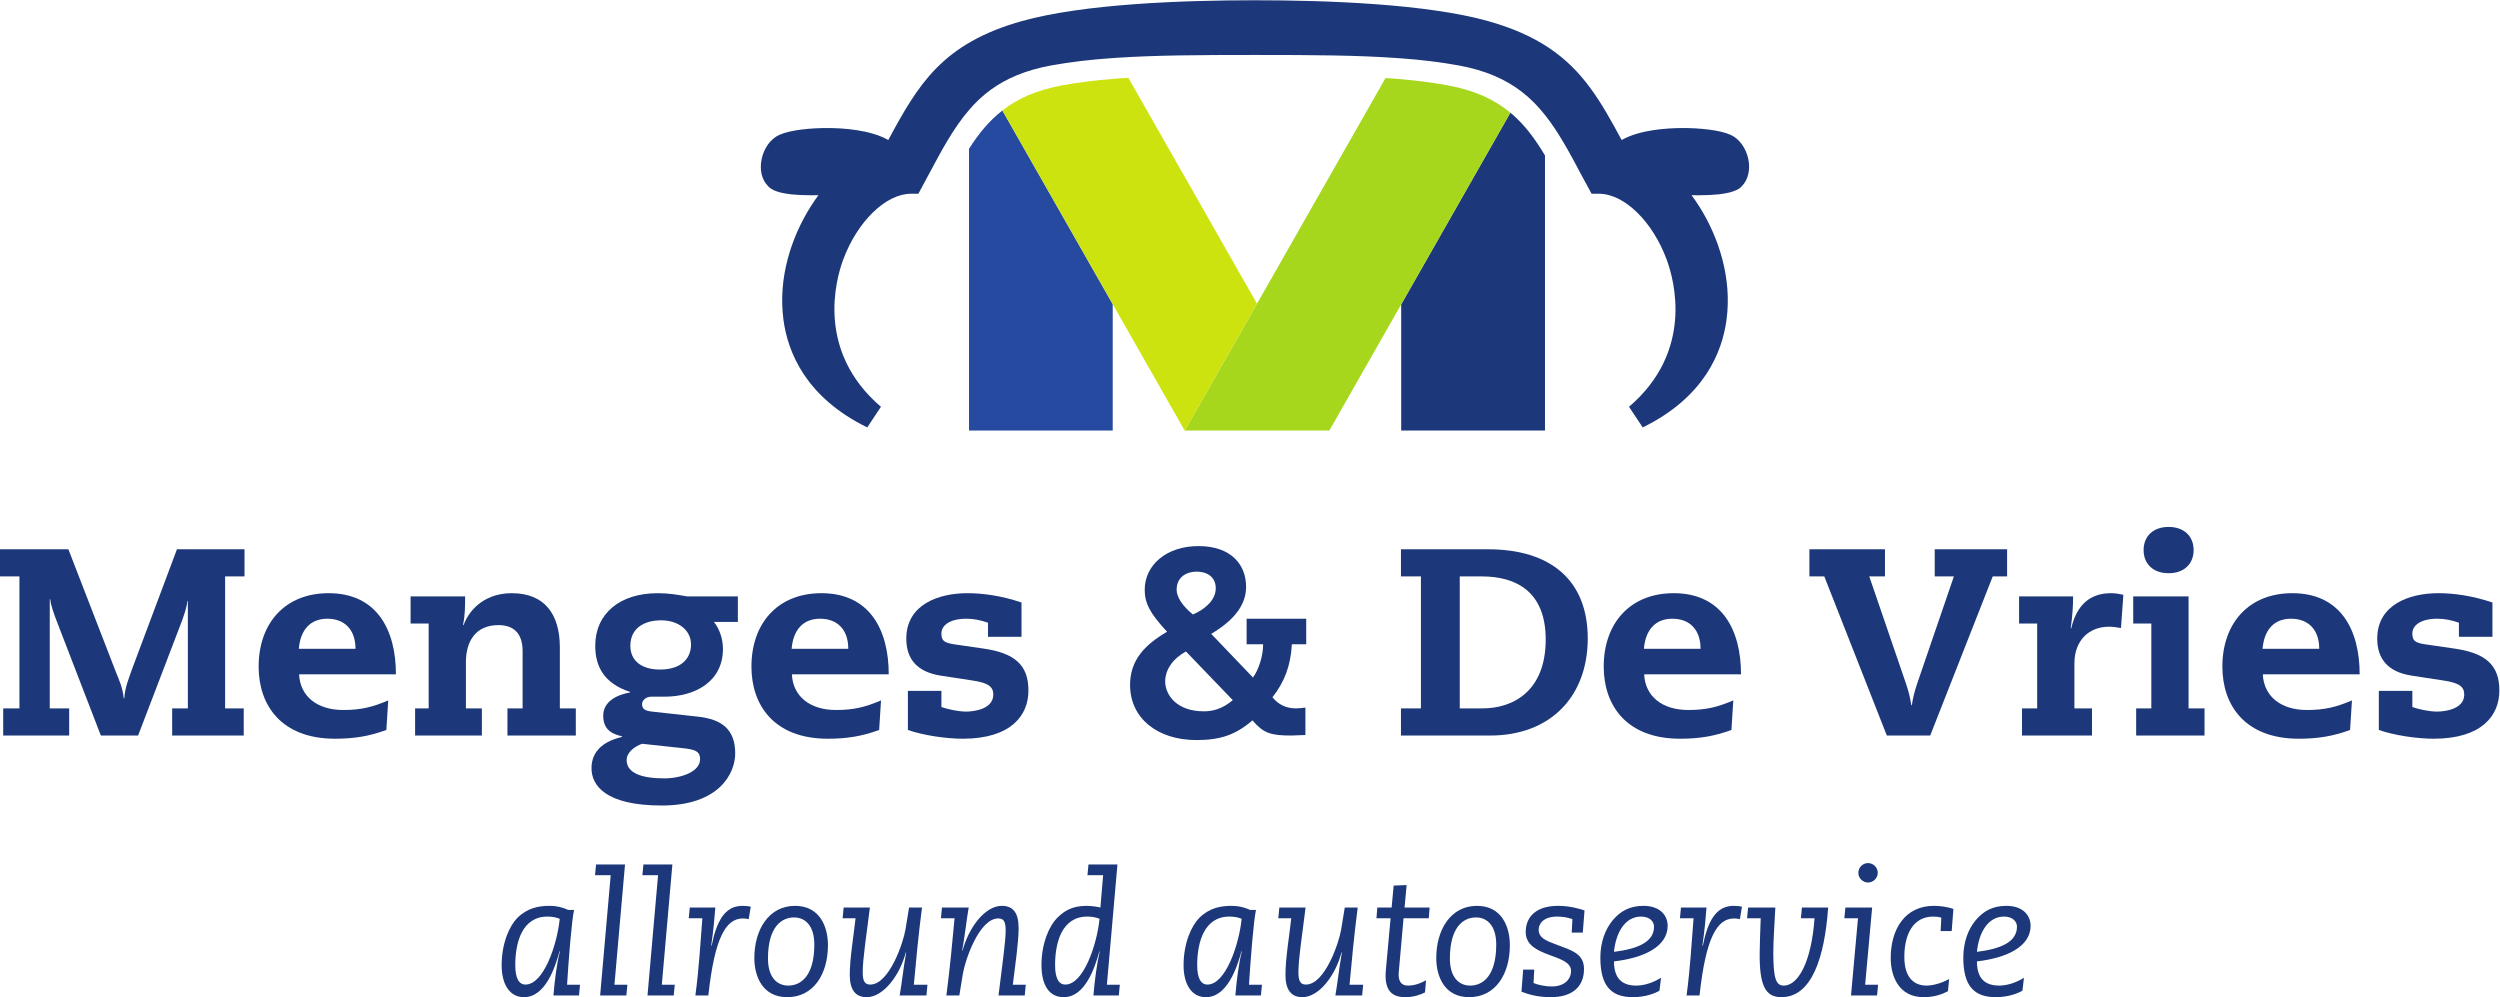
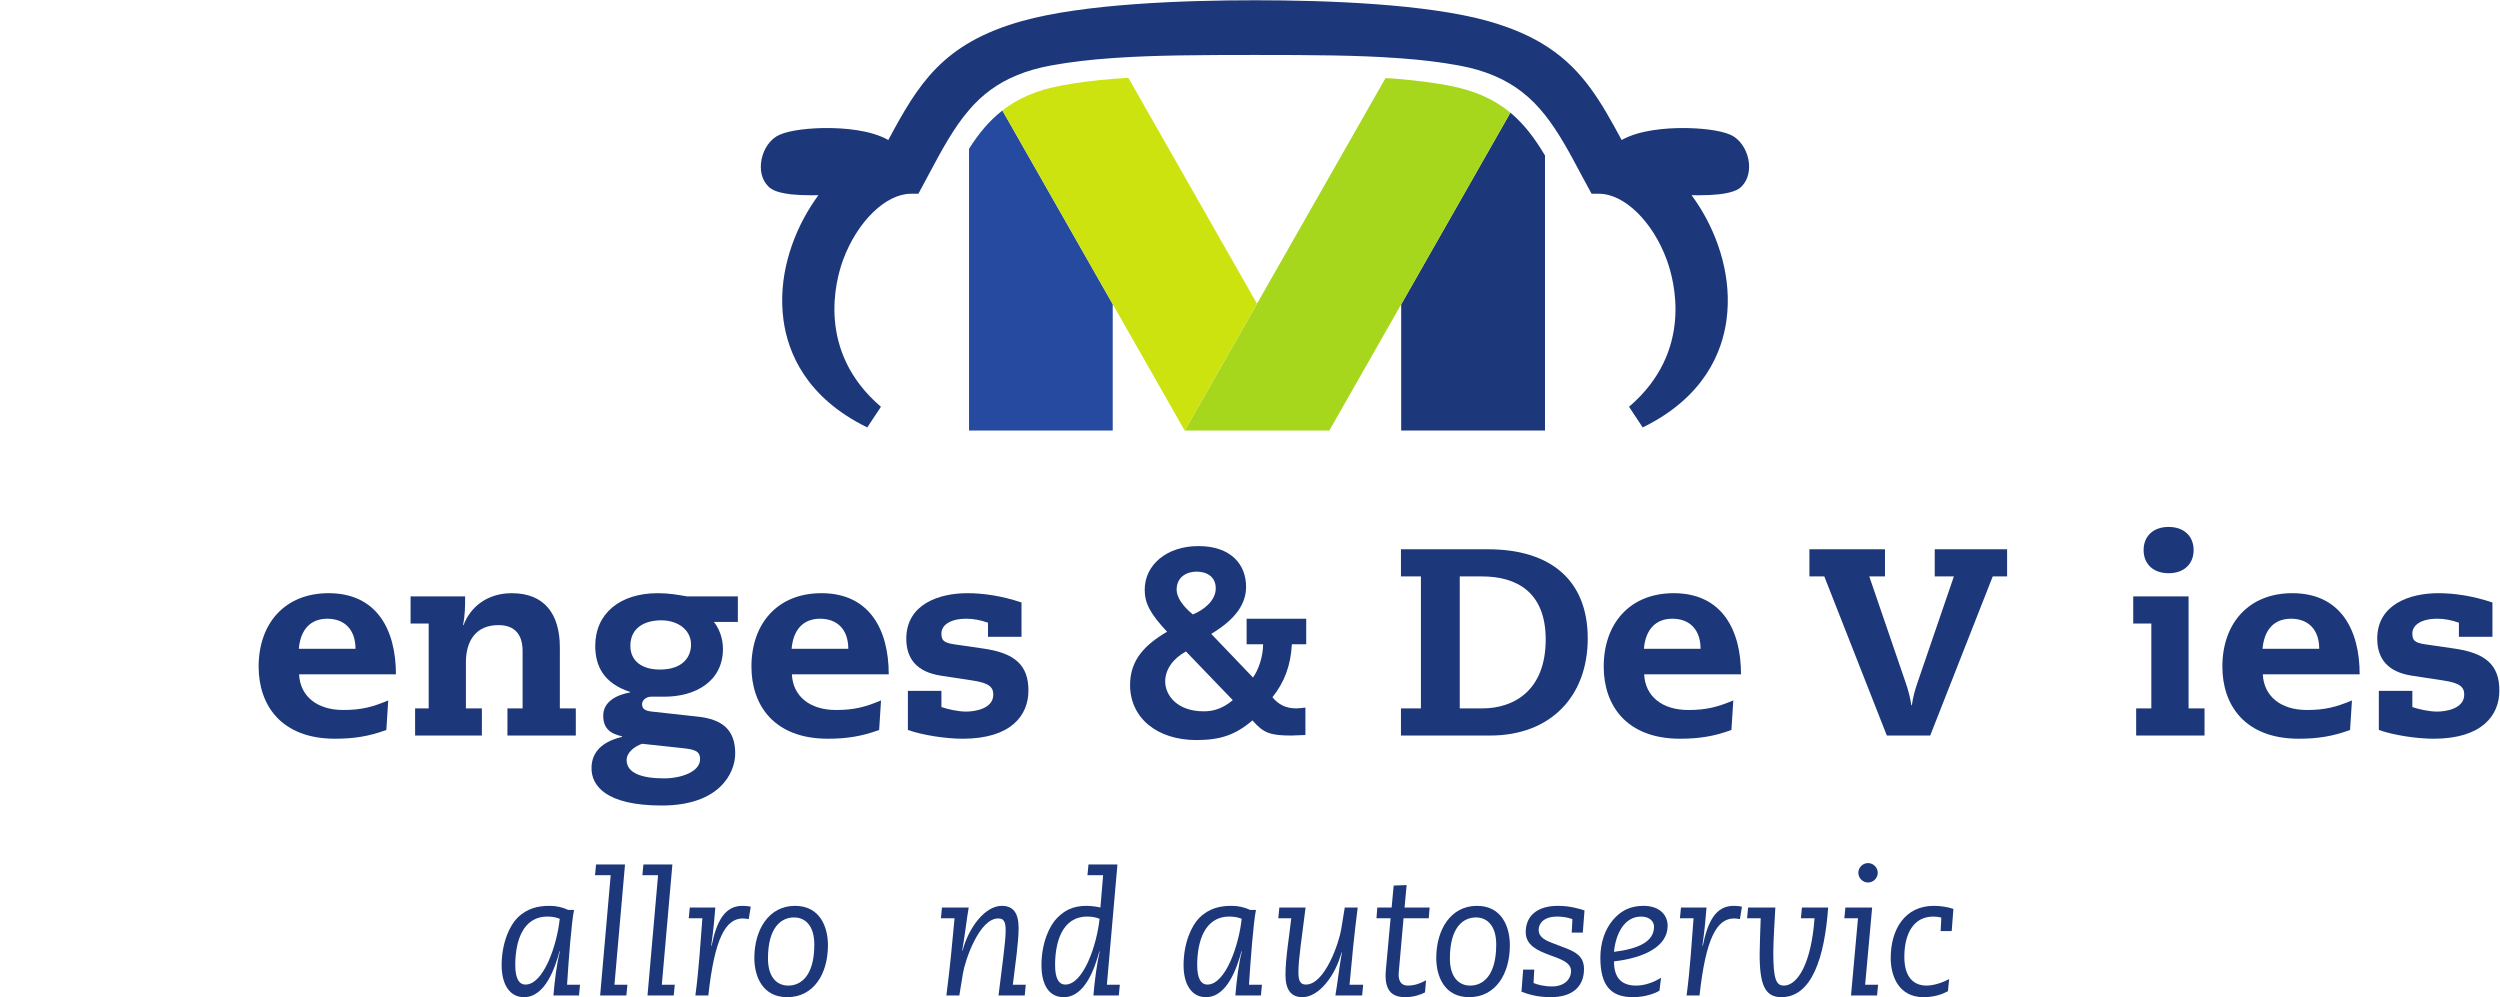
<svg xmlns="http://www.w3.org/2000/svg" xmlns:ns1="http://sodipodi.sourceforge.net/DTD/sodipodi-0.dtd" xmlns:ns2="http://www.inkscape.org/namespaces/inkscape" version="1.1" id="svg2" xml:space="preserve" width="1027.573" height="409.867" viewBox="0 0 1027.573 409.867" ns1:docname="Menges &amp; De Vries - Logo.eps">
  <defs id="defs6" />
  <ns1:namedview pagecolor="#ffffff" bordercolor="#666666" borderopacity="1" objecttolerance="10" gridtolerance="10" guidetolerance="10" ns2:pageopacity="0" ns2:pageshadow="2" ns2:window-width="640" ns2:window-height="480" id="namedview4" />
  <g id="g10" ns2:groupmode="layer" ns2:label="ink_ext_XXXXXX" transform="matrix(1.333,0,0,-1.333,0,409.867)">
    <g id="g12" transform="scale(0.1)">
-       <path d="m 579.246,1221.09 h -1.641 c -0.82,-16.41 -10.667,-45.95 -22.152,-75.49 L 425.82,806.75 H 310.957 l -132.922,344.6 c -11.48,29.53 -22.144,59.07 -22.969,75.48 H 153.43 V 890.441 h 59.89 V 806.75 H 9.844 v 83.691 H 59.895 V 1297.39 H 0 v 83.69 h 210.859 l 147.68,-381.51 c 9.027,-22.16 19.691,-45.129 22.977,-77.949 h 1.636 c 2.461,32.82 11.493,55.789 28.719,102.549 l 133.734,356.91 h 208.399 v -83.69 H 694.109 V 890.441 h 57.434 V 806.75 H 530.84 v 83.691 h 48.406 v 330.649" style="fill:#1c387a;fill-opacity:1;fill-rule:nonzero;stroke:none" id="path14" />
      <path d="m 1096.16,1074.22 c 0,59.08 -33.64,92.72 -86.97,92.72 -52.506,0 -82.862,-34.46 -87.784,-92.72 z M 922.227,995.461 c 3.281,-68.102 55.793,-109.941 136.193,-109.941 54.97,0 90.25,9.031 138.66,29.531 l -5.74,-91.071 c -53.33,-19.691 -100.1,-27.07 -158.35,-27.07 -165.732,0 -235.474,103.379 -235.474,222.34 0,133.74 81.222,226.45 215.784,226.45 147.68,0 207.57,-111.58 207.57,-250.239 H 922.227" style="fill:#1c387a;fill-opacity:1;fill-rule:nonzero;stroke:none" id="path16" />
      <path d="m 1321.8,1152.17 h -55.79 v 83.68 h 168.19 c 0,-29.53 0,-57.43 -6.56,-88.61 h 1.64 c 21.34,56.62 73.85,98.46 148.51,98.46 101.74,0 148.5,-64.82 148.5,-167.37 V 890.441 h 49.23 V 806.75 h -210.86 v 83.691 h 46.77 v 176.399 c 0,59.07 -31.18,80.4 -74.67,80.4 -69.73,0 -100.09,-49.22 -100.09,-114.04 V 890.441 h 49.22 V 806.75 h -205.93 v 83.691 h 41.84 v 261.729" style="fill:#1c387a;fill-opacity:1;fill-rule:nonzero;stroke:none" id="path18" />
      <path d="m 2034.8,1010.23 c 71.38,0 95.99,39.38 95.99,77.12 0,45.13 -40.2,74.67 -91.89,74.67 -50.05,0 -95.17,-22.16 -95.17,-78.77 0,-45.13 33.64,-73.02 91.07,-73.02 z m -54.97,-228.91 c -21.33,-7.39 -47.59,-25.441 -47.59,-50.05 0,-40.2 45.95,-56.622 115.68,-56.622 50.87,0 110.77,19.704 110.77,59.09 0,26.25 -18.05,30.352 -56.61,34.453 z m 295.37,375.77 h -73.85 c 13.13,-16.41 27.9,-45.94 27.9,-82.87 0,-100.911 -85.33,-147.681 -180.5,-147.681 h -41.03 c -13.95,0 -27.89,-9.848 -27.89,-22.969 0,-14.769 9.02,-20.519 30.36,-22.98 L 2152.12,865 c 73.85,-8.199 114.87,-39.379 114.87,-113.219 0,-62.351 -50.05,-160.812 -226.45,-160.812 -173.94,0 -216.6,62.359 -216.6,114.859 0,36.934 18.05,78.774 94.35,96.82 v 1.641 c -36.92,8.211 -58.25,24.609 -58.25,64 0,42.66 41.02,63.992 82.87,71.383 v 1.637 c -81.23,26.25 -107.49,79.581 -107.49,141.941 0,99.27 75.49,162.45 192.81,162.45 35.29,0 60.72,-4.92 90.26,-9.85 h 156.71 v -78.76" style="fill:#1c387a;fill-opacity:1;fill-rule:nonzero;stroke:none" id="path20" />
      <path d="m 2615.69,1074.22 c 0,59.08 -33.63,92.72 -86.96,92.72 -52.51,0 -82.87,-34.46 -87.79,-92.72 z m -173.93,-78.759 c 3.28,-68.102 55.79,-109.941 136.19,-109.941 54.97,0 90.25,9.031 138.66,29.531 l -5.74,-91.071 c -53.33,-19.691 -100.1,-27.07 -158.35,-27.07 -165.73,0 -235.47,103.379 -235.47,222.34 0,133.74 81.22,226.45 215.78,226.45 147.68,0 207.58,-111.58 207.58,-250.239 h -298.65" style="fill:#1c387a;fill-opacity:1;fill-rule:nonzero;stroke:none" id="path22" />
      <path d="m 3046.45,1154.63 c -22.97,8.21 -45.13,12.31 -66.46,12.31 -52.51,0 -77.12,-21.34 -77.12,-45.13 0,-20.51 5.74,-28.72 38.56,-33.64 l 90.25,-13.13 c 98.46,-13.94 139.48,-51.69 139.48,-129.618 0,-76.313 -53.33,-148.512 -202.65,-148.512 -51.69,0 -123.08,10.66 -169.02,27.07 v 120.61 h 103.38 v -50.039 c 18.87,-6.571 51.69,-13.961 76.3,-13.961 23.79,0 83.69,7.39 83.69,52.512 0,23.796 -14.77,36.097 -64.82,43.488 l -96.81,14.769 c -74.67,11.491 -106.66,52.511 -106.66,114.051 0,105.84 100.09,140.29 188.7,140.29 45.95,0 103.38,-7.38 166.56,-28.71 v -105.84 h -103.38 v 43.48" style="fill:#1c387a;fill-opacity:1;fill-rule:nonzero;stroke:none" id="path24" />
      <path d="m 3689.7,1312.16 c -29.54,0 -61.54,-15.59 -61.54,-55.79 0,-22.98 18.06,-50.05 50.05,-76.31 30.36,12.31 70.56,41.03 70.56,80.41 0,36.92 -28.72,51.69 -59.07,51.69 z m -32.82,-246.14 c -40.2,-22.15 -63.99,-55.79 -63.99,-92.711 0,-41.028 35.27,-91.899 118.96,-91.899 27.9,0 57.44,7.391 89.43,34.461 z m 187.07,100.92 h 183.78 v -78.77 h -44.3 c -3.28,-64.82 -22.98,-117.33 -59.89,-163.272 18.04,-22.148 41.01,-34.457 73.01,-34.457 9.03,0 20.51,1.637 28.72,2.469 v -84.519 c -13.95,0 -29.54,-1.641 -43.48,-1.641 -64.01,0 -86.16,7.391 -119.8,46.77 -52.51,-45.129 -99.27,-60.711 -173.11,-60.711 -119.79,0 -204.3,67.273 -204.3,169.832 0,77.939 46.77,124.709 114.05,164.089 -52.51,56.61 -68.92,87.8 -68.92,129.64 0,75.48 66.46,134.55 165.73,134.55 100.1,0 146.86,-56.61 146.86,-125.52 0,-49.23 -27.89,-97.64 -107.48,-145.23 l 128.81,-134.561 c 17.24,23.801 31.18,65.641 31.18,102.561 h -50.86 v 78.77" style="fill:#1c387a;fill-opacity:1;fill-rule:nonzero;stroke:none" id="path26" />
      <path d="m 4570.89,890.441 c 96.82,0 195.27,54.981 195.27,212.499 0,146.86 -90.25,194.45 -196.91,194.45 h -68.1 V 890.441 Z m -189.52,406.949 h -61.55 v 83.69 h 268.31 c 191.98,0 307.66,-94.36 307.66,-274.85 0,-178.05 -114.04,-299.48 -301.1,-299.48 h -274.87 v 83.691 h 61.55 v 406.949" style="fill:#1c387a;fill-opacity:1;fill-rule:nonzero;stroke:none" id="path28" />
      <path d="m 5243.68,1074.22 c 0,59.08 -33.63,92.72 -86.96,92.72 -52.51,0 -82.87,-34.46 -87.79,-92.72 z m -173.93,-78.759 c 3.28,-68.102 55.79,-109.941 136.19,-109.941 54.97,0 90.25,9.031 138.66,29.531 l -5.74,-91.071 c -53.33,-19.691 -100.1,-27.07 -158.35,-27.07 -165.73,0 -235.48,103.379 -235.48,222.34 0,133.74 81.23,226.45 215.79,226.45 147.68,0 207.58,-111.58 207.58,-250.239 h -298.65" style="fill:#1c387a;fill-opacity:1;fill-rule:nonzero;stroke:none" id="path30" />
      <path d="m 5965.7,1381.08 h 223.18 v -83.69 h -44.31 L 5951.76,806.75 h -133.73 l -192.82,490.64 h -45.94 v 83.69 h 233.02 v -83.69 h -48.41 l 112.4,-328.191 c 7.38,-21.32 13.94,-45.121 17.23,-68.91 h 1.64 c 3.28,23.789 9.84,47.59 17.22,68.91 l 112.42,328.191 h -59.09 v 83.69" style="fill:#1c387a;fill-opacity:1;fill-rule:nonzero;stroke:none" id="path32" />
-       <path d="m 6281.6,1152.17 h -55.79 v 83.68 h 166.55 c 0,-29.53 -1.64,-58.25 -7.38,-98.45 h 1.64 c 17.23,72.2 57.43,108.3 123.07,108.3 13.94,0 25.43,-2.46 37.74,-4.92 l -7.38,-102.56 c -12.32,2.46 -25.44,4.1 -36.92,4.1 -62.36,0 -106.67,-42.66 -106.67,-113.22 V 890.441 h 54.16 V 806.75 h -215.79 v 83.691 h 46.77 v 261.729" style="fill:#1c387a;fill-opacity:1;fill-rule:nonzero;stroke:none" id="path34" />
      <path d="m 6686.91,1450 c 47.58,0 77.12,-28.72 77.12,-71.38 0,-42.67 -29.54,-71.38 -77.12,-71.38 -47.58,0 -77.12,28.71 -77.12,71.38 0,42.66 29.54,71.38 77.12,71.38 z m -53.33,-297.83 h -55.8 v 83.68 h 170.67 V 890.441 h 49.23 V 806.75 h -210.86 v 83.691 h 46.76 v 261.729" style="fill:#1c387a;fill-opacity:1;fill-rule:nonzero;stroke:none" id="path36" />
      <path d="m 7151.29,1074.22 c 0,59.08 -33.63,92.72 -86.96,92.72 -52.51,0 -82.87,-34.46 -87.8,-92.72 z m -173.94,-78.759 c 3.28,-68.102 55.79,-109.941 136.19,-109.941 54.99,0 90.26,9.031 138.67,29.531 l -5.75,-91.071 c -53.33,-19.691 -100.09,-27.07 -158.34,-27.07 -165.74,0 -235.48,103.379 -235.48,222.34 0,133.74 81.23,226.45 215.79,226.45 147.67,0 207.58,-111.58 207.58,-250.239 h -298.66" style="fill:#1c387a;fill-opacity:1;fill-rule:nonzero;stroke:none" id="path38" />
      <path d="m 7582.04,1154.63 c -22.97,8.21 -45.12,12.31 -66.45,12.31 -52.51,0 -77.12,-21.34 -77.12,-45.13 0,-20.51 5.74,-28.72 38.55,-33.64 l 90.26,-13.13 c 98.45,-13.94 139.48,-51.69 139.48,-129.618 0,-76.313 -53.33,-148.512 -202.66,-148.512 -51.69,0 -123.06,10.66 -169.01,27.07 v 120.61 h 103.38 v -50.039 c 18.86,-6.571 51.69,-13.961 76.3,-13.961 23.79,0 83.69,7.39 83.69,52.512 0,23.796 -14.78,36.097 -64.83,43.488 l -96.8,14.769 c -74.67,11.491 -106.66,52.511 -106.66,114.051 0,105.84 100.09,140.29 188.7,140.29 45.94,0 103.38,-7.38 166.55,-28.71 v -105.84 h -103.38 v 43.48" style="fill:#1c387a;fill-opacity:1;fill-rule:nonzero;stroke:none" id="path40" />
      <path d="m 1620.37,38.879 c 55.68,0 97.19,121.359 105.59,202.793 -10.51,4.199 -22.06,6.828 -37.82,6.828 -77.75,0 -99.3,-78.809 -99.3,-149.731 0,-39.93 11.04,-59.891 31.53,-59.891 z m 168.11,-0.527 -3.15,-33.09 h -78.81 c 3.69,45.18 10.51,100.867 19.97,135.547 l -1.05,1.043 C 1711.78,91.941 1681.83,0 1615.64,0 c -44.66,0 -68.82,40.449 -68.82,98.25 0,70.922 25.74,123.449 48.33,146.051 30.47,30.469 65.14,37.301 99.29,37.301 21.54,0 39.4,-4.204 57.79,-12.614 h 17.86 c -7.88,-37.308 -16.81,-154.976 -21.54,-230.636 h 39.93" style="fill:#1c387a;fill-opacity:1;fill-rule:nonzero;stroke:none" id="path42" />
      <path d="m 1883.08,376.172 h -48.33 l 3.15,33.09 h 89.31 L 1894.64,38.352 h 39.93 l -3.16,-33.09 h -80.9 l 32.57,370.91" style="fill:#1c387a;fill-opacity:1;fill-rule:nonzero;stroke:none" id="path44" />
      <path d="m 2029.15,376.172 h -48.34 l 3.15,33.09 h 89.32 L 2040.7,38.352 h 39.93 l -3.15,-33.09 h -80.91 l 32.58,370.91" style="fill:#1c387a;fill-opacity:1;fill-rule:nonzero;stroke:none" id="path46" />
      <path d="m 2126.88,276.34 h 78.8 c -2.1,-23.11 -4.73,-64.09 -12.61,-117.16 l 1.05,-1.039 c 15.24,74.07 39.41,123.461 95.09,123.461 10.51,0 19.44,-1.051 25.75,-2.633 l -6.31,-38.348 c -5.25,1.051 -11.56,2.098 -17.86,2.098 -53.07,0 -87.21,-59.891 -106.65,-237.457 h -39.93 c 11.03,81.949 15.77,164.957 21.54,237.988 h -42.02 l 3.15,33.09" style="fill:#1c387a;fill-opacity:1;fill-rule:nonzero;stroke:none" id="path48" />
      <path d="m 2430.56,35.73 c 38.35,0 80.38,28.891 80.38,126.609 0,57.262 -27.32,83.531 -62.52,83.531 -38.35,0 -80.38,-28.891 -80.38,-126.609 0,-57.262 27.32,-83.531 62.52,-83.531 z m 21.01,245.871 c 76.18,0 101.4,-64.102 101.4,-121.364 C 2552.97,71.449 2508.84,0 2427.41,0 c -76.18,0 -101.4,64.102 -101.4,120.832 0,86.688 44.13,160.77 125.56,160.77" style="fill:#1c387a;fill-opacity:1;fill-rule:nonzero;stroke:none" id="path50" />
-       <path d="m 2856.66,5.262 h -82.49 c 7.36,42.559 9.99,74.598 19.97,132.386 l -1.05,0.532 C 2774.7,67.781 2724.26,0 2672.26,0 c -35.2,0 -52.02,23.648 -52.02,68.82 0,50.442 11.56,117.692 17.87,174.43 h -39.93 l 3.15,33.09 h 80.91 c -10.51,-86.68 -22.07,-156.551 -22.07,-200.149 0,-27.332 6.83,-37.312 23.12,-37.312 58.84,0 102.44,130.293 108.75,170.223 l 11.03,67.238 H 2843 c -11.04,-84.578 -18.39,-163.899 -25.22,-237.988 h 42.03 l -3.15,-33.09" style="fill:#1c387a;fill-opacity:1;fill-rule:nonzero;stroke:none" id="path52" />
      <path d="m 2904.49,276.34 h 82.48 c -7.36,-42.551 -9.98,-74.598 -19.96,-132.391 l 1.05,-0.519 c 18.39,70.39 68.82,138.172 120.83,138.172 35.2,0 52.01,-21.551 52.01,-68.821 0,-43.609 -10.51,-113.48 -17.86,-174.429 h 39.92 l -3.15,-33.09 h -80.9 c 10.5,86.68 22.06,166.008 22.06,200.16 0,29.418 -6.83,37.297 -23.11,37.297 -58.85,0 -102.45,-130.278 -108.75,-170.219 L 2958.08,5.262 h -39.94 c 11.04,84.578 18.39,163.91 25.22,237.988 h -42.03 l 3.16,33.09" style="fill:#1c387a;fill-opacity:1;fill-rule:nonzero;stroke:none" id="path54" />
      <path d="m 3284.88,38.879 c 55.69,0 97.19,121.359 105.59,202.793 -10.5,4.199 -22.06,6.828 -37.82,6.828 -77.75,0 -99.3,-78.809 -99.3,-149.731 0,-39.93 11.04,-59.891 31.53,-59.891 z m 116.63,337.293 h -48.34 l 3.16,33.09 h 89.31 L 3413.07,38.352 h 39.92 l -3.15,-33.09 h -78.28 C 3375.24,50.441 3382.59,106.129 3391,141.32 h -1.05 C 3376.29,91.941 3346.34,0 3280.15,0 c -54.11,0 -68.82,52.02 -68.82,98.25 0,70.922 25.74,123.449 48.33,146.051 22.59,22.59 47.28,37.301 91.41,37.301 12.61,0 36.25,-3.161 42.03,-5.262 l 8.41,99.832" style="fill:#1c387a;fill-opacity:1;fill-rule:nonzero;stroke:none" id="path56" />
      <path d="m 3723.08,38.879 c 55.68,0 97.18,121.359 105.59,202.793 -10.51,4.199 -22.06,6.828 -37.82,6.828 -77.75,0 -99.3,-78.809 -99.3,-149.731 0,-39.93 11.04,-59.891 31.53,-59.891 z m 168.11,-0.527 -3.15,-33.09 h -78.8 c 3.67,45.18 10.51,100.867 19.96,135.547 l -1.06,1.043 C 3814.49,91.941 3784.54,0 3718.35,0 c -44.66,0 -68.82,40.449 -68.82,98.25 0,70.922 25.74,123.449 48.33,146.051 30.47,30.469 65.14,37.301 99.29,37.301 21.54,0 39.4,-4.204 57.79,-12.614 h 17.86 C 3864.92,231.68 3856,114.012 3851.26,38.352 h 39.93" style="fill:#1c387a;fill-opacity:1;fill-rule:nonzero;stroke:none" id="path58" />
      <path d="m 4200.13,5.262 h -82.48 c 7.36,42.559 9.99,74.598 19.97,132.386 l -1.06,0.532 C 4118.17,67.781 4067.74,0 4015.73,0 c -35.2,0 -52.01,23.648 -52.01,68.82 0,50.442 11.55,117.692 17.86,174.43 h -39.93 l 3.15,33.09 h 80.91 c -10.5,-86.68 -22.07,-156.551 -22.07,-200.149 0,-27.332 6.84,-37.312 23.13,-37.312 58.84,0 102.44,130.293 108.74,170.223 l 11.03,67.238 h 39.93 c -11.03,-84.578 -18.38,-163.899 -25.21,-237.988 h 42.02 l -3.15,-33.09" style="fill:#1c387a;fill-opacity:1;fill-rule:nonzero;stroke:none" id="path60" />
      <path d="m 4287.89,243.25 h -43.6 l 2.62,33.09 h 44.13 l 6.3,67.781 39.94,1.57 -6.31,-69.351 h 77.23 l -2.62,-33.09 h -77.76 L 4313.11,77.762 c -2.63,-26.273 6.3,-42.031 27.85,-42.031 22.06,0 39.92,7.348 56.21,16.289 l -3.16,-37.309 C 4380.88,7.891 4359.34,0 4333.08,0 c -42.56,0 -65.15,22.07 -59.9,82.488 l 14.71,160.762" style="fill:#1c387a;fill-opacity:1;fill-rule:nonzero;stroke:none" id="path62" />
      <path d="m 4533.25,35.73 c 38.35,0 80.38,28.891 80.38,126.609 0,57.262 -27.32,83.531 -62.52,83.531 -38.35,0 -80.38,-28.891 -80.38,-126.609 0,-57.262 27.32,-83.531 62.52,-83.531 z m 21.02,245.871 c 76.17,0 101.38,-64.102 101.38,-121.364 C 4655.65,71.449 4611.52,0 4530.1,0 c -76.18,0 -101.4,64.102 -101.4,120.832 0,86.688 44.13,160.77 125.57,160.77" style="fill:#1c387a;fill-opacity:1;fill-rule:nonzero;stroke:none" id="path64" />
      <path d="m 4696.67,85.109 h 34.15 l -2.1,-41.5 c 12.08,-5.258 33.62,-10.508 56.74,-10.508 38.35,0 58.84,22.07 58.84,47.809 0,54.641 -139.75,39.922 -139.75,119.781 0,47.278 32.05,80.911 99.82,80.911 34.67,0 64.61,-8.411 81.43,-14.18 l -5.25,-68.301 h -34.15 l 2.1,41.5 c -12.08,4.731 -29.95,7.879 -46.23,7.879 -44.66,0 -57.79,-23.109 -57.79,-40.449 0,-24.172 20.49,-33.102 49.9,-44.129 l 30.47,-11.563 c 34.68,-13.14 59.38,-26.8 59.38,-65.668 C 4884.23,29.949 4845.35,0 4781.78,0 c -41.51,0 -69.35,8.941 -90.36,16.82 l 5.25,68.289" style="fill:#1c387a;fill-opacity:1;fill-rule:nonzero;stroke:none" id="path66" />
      <path d="m 5060.24,248.5 c -49.91,0 -77.75,-49.91 -83.53,-108.75 75.13,9.449 123.46,31 123.46,77.75 0,14.711 -12.08,31 -39.93,31 z M 5116.98,19.969 C 5103.85,12.082 5073.37,0 5035.02,0 c -66.72,0 -100.34,34.16 -100.34,121.891 0,47.281 14.7,87.211 38.35,115.578 23.64,27.84 52.01,44.133 94.57,44.133 52.01,0 74.6,-30.473 74.6,-61.473 0,-64.617 -74.08,-99.297 -165.49,-109.801 0,-55.156 27.31,-74.597 68.82,-74.597 23.11,0 51.48,8.41 76.18,24.168 l -4.73,-39.93" style="fill:#1c387a;fill-opacity:1;fill-rule:nonzero;stroke:none" id="path68" />
      <path d="m 5183.2,276.34 h 78.81 c -2.11,-23.11 -4.73,-64.09 -12.62,-117.16 l 1.06,-1.039 c 15.23,74.07 39.4,123.461 95.09,123.461 10.5,0 19.44,-1.051 25.74,-2.633 l -6.3,-38.348 c -5.25,1.051 -11.56,2.098 -17.86,2.098 -53.07,0 -87.22,-59.891 -106.65,-237.457 h -39.93 C 5211.57,87.211 5216.3,170.219 5222.08,243.25 h -42.03 l 3.15,33.09" style="fill:#1c387a;fill-opacity:1;fill-rule:nonzero;stroke:none" id="path70" />
      <path d="m 5390.21,276.34 h 84.06 c -2.1,-40.969 -6.3,-102.969 -6.3,-138.692 0,-82.476 8.92,-101.918 32.57,-101.918 42.56,0 84.58,68.829 94.56,207.519 h -42.02 l 3.15,33.09 h 80.9 C 5626.1,124.52 5587.74,0 5492.66,0 c -49.92,0 -67.78,37.309 -66.72,137.648 0.52,29.422 1.57,63.043 3.15,105.602 h -42.03 l 3.15,33.09" style="fill:#1c387a;fill-opacity:1;fill-rule:nonzero;stroke:none" id="path72" />
      <path d="m 5790.04,383.52 c 0,-16.29 -13.66,-29.95 -29.94,-29.95 -16.29,0 -29.95,13.66 -29.95,29.95 0,16.281 13.66,29.941 29.95,29.941 16.28,0 29.94,-13.66 29.94,-29.941 z M 5729.1,243.25 h -42.03 l 3.15,33.09 h 82.49 L 5751.16,38.352 h 39.93 l -3.15,-33.09 h -80.38 L 5729.1,243.25" style="fill:#1c387a;fill-opacity:1;fill-rule:nonzero;stroke:none" id="path74" />
      <path d="m 5986.03,245.352 c -7.89,2.097 -15.24,3.148 -24.7,3.148 -61.99,0 -89.31,-54.109 -89.31,-124.512 0,-63.566 29.94,-88.257 68.29,-88.257 23.65,0 50.97,9.98 69.88,19.969 l -3.68,-37.309 C 5988.65,8.941 5964.48,0 5931.39,0 c -76.18,0 -101.4,64.102 -101.4,120.832 0,88.789 44.13,160.77 132.92,160.77 18.91,0 42.55,-3.161 60.41,-9.461 l -5.25,-68.301 h -34.14 l 2.1,41.512" style="fill:#1c387a;fill-opacity:1;fill-rule:nonzero;stroke:none" id="path76" />
-       <path d="m 6179.38,248.5 c -49.92,0 -77.76,-49.91 -83.54,-108.75 75.13,9.449 123.46,31 123.46,77.75 0,14.711 -12.08,31 -39.92,31 z M 6236.11,19.969 C 6222.98,12.082 6192.5,0 6154.15,0 c -66.72,0 -100.34,34.16 -100.34,121.891 0,47.281 14.71,87.211 38.35,115.578 23.64,27.84 52.01,44.133 94.57,44.133 52.01,0 74.6,-30.473 74.6,-61.473 0,-64.617 -74.07,-99.297 -165.49,-109.801 0,-55.156 27.31,-74.597 68.82,-74.597 23.11,0 51.48,8.41 76.18,24.168 l -4.73,-39.93" style="fill:#1c387a;fill-opacity:1;fill-rule:nonzero;stroke:none" id="path78" />
      <path d="m 4763.96,2595.36 v -848.18 h -443.42 v 389.05 l 336.71,591.13 c 43.03,-35.76 75.89,-80.25 106.71,-132" style="fill:#1c387a;fill-opacity:1;fill-rule:nonzero;stroke:none" id="path80" />
      <path d="m 4463.31,2811.69 c -45.36,8.43 -92.47,14.24 -142.77,18.9 -15.7,1.16 -31.7,2.62 -48.27,3.48 l -396.32,-695.8 -222.73,-391.09 h 445.46 0.29 l 221.57,389.05 336.71,591.13 c -48.27,39.84 -109.04,68.92 -193.94,84.33" style="fill:#a6d71c;fill-opacity:1;fill-rule:nonzero;stroke:none" id="path82" />
      <path d="M 3431.08,2136.81 V 1747.18 H 2987.95 V 2616 c 29.36,46.23 61.64,86.07 102.93,118.05 l 340.2,-597.24" style="fill:#254a9f;fill-opacity:1;fill-rule:nonzero;stroke:none" id="path84" />
      <path d="m 3479.35,2834.66 c -16.58,-0.87 -32.57,-1.75 -48.27,-3.2 -54.96,-4.36 -105.84,-10.76 -154.98,-19.77 -79.96,-14.54 -138.41,-41 -185.22,-77.64 l 340.2,-597.24 221.85,-389.63 h 0.29 l 222.73,391.09 -396.6,696.39" style="fill:#cce310;fill-opacity:1;fill-rule:nonzero;stroke:none" id="path86" />
      <path d="m 5391.15,2583.14 c -6.98,34.9 -28.21,63.97 -54.96,75.9 -34.31,15.41 -97.99,20.93 -146.25,20.93 -52.34,0 -134.63,-5.82 -189.58,-36.93 -63.97,118.64 -118.93,214.88 -226.8,285.83 -48.85,32.27 -108.46,59.31 -184.93,80.83 -189.87,53.21 -495.76,64.26 -719.07,64.26 -223.02,0 -529.2,-11.05 -718.78,-64.26 -244.54,-68.91 -318.98,-193.94 -411.73,-366.66 -54.96,31.11 -136.95,36.93 -189.29,36.93 -48.27,0 -112.24,-5.52 -146.26,-20.93 -27.04,-11.93 -48.27,-41 -55.25,-75.9 -6.39,-32.27 0.59,-62.22 19.49,-81.7 6.1,-6.69 18.61,-19.78 71.23,-25.88 16.58,-1.74 37.22,-2.91 63.1,-2.91 7.27,0 14.54,0.29 21.52,0.29 -7.85,-10.76 -15.7,-22.1 -23.26,-34.02 -60.77,-95.95 -101.77,-221.85 -84.62,-350.08 13.38,-100.32 68.92,-239.31 258.5,-332.06 l 17.44,26.46 24.72,37.22 c -200.05,170.97 -139.86,390.21 -116.6,453.31 43.62,117.76 131.43,203.53 209.06,203.53 h 22.97 l 29.95,55.83 c 41.87,78.51 78.51,147.13 126.2,202.38 19.77,23.26 41.58,43.9 66.58,62.22 47.98,34.89 107.59,60.77 186.97,75.31 59.6,10.76 121.54,18.03 189.58,22.68 4.36,0.29 8.72,0.58 13.08,0.87 117.18,7.85 252.68,8.73 425.4,8.73 179.11,0 318.1,-0.88 437.89,-9.6 4.37,-0.29 8.73,-0.58 13.09,-0.87 63.39,-4.65 121.25,-11.64 177.08,-21.81 84.32,-15.41 146.25,-43.61 195.68,-82 26.75,-20.64 49.72,-44.49 70.66,-70.95 41.87,-52.63 75.6,-115.72 113.4,-186.96 l 30.24,-55.83 h 22.97 c 77.64,0 165.45,-85.48 208.77,-203.53 23.26,-63.1 83.74,-282.34 -116.31,-453.31 l 24.72,-37.22 17.45,-26.46 c 189.58,92.75 245.11,231.74 258.49,332.06 17.16,127.93 -23.84,254.13 -84.32,349.79 -7.56,11.92 -15.41,23.26 -23.56,34.31 7.27,0 14.54,-0.29 21.81,-0.29 25.3,0 45.94,1.17 62.52,2.91 52.63,6.1 65.42,19.19 71.53,25.88 18.61,19.48 25.58,49.43 19.48,81.7" style="fill:#1c387a;fill-opacity:1;fill-rule:nonzero;stroke:none" id="path88" />
    </g>
  </g>
</svg>